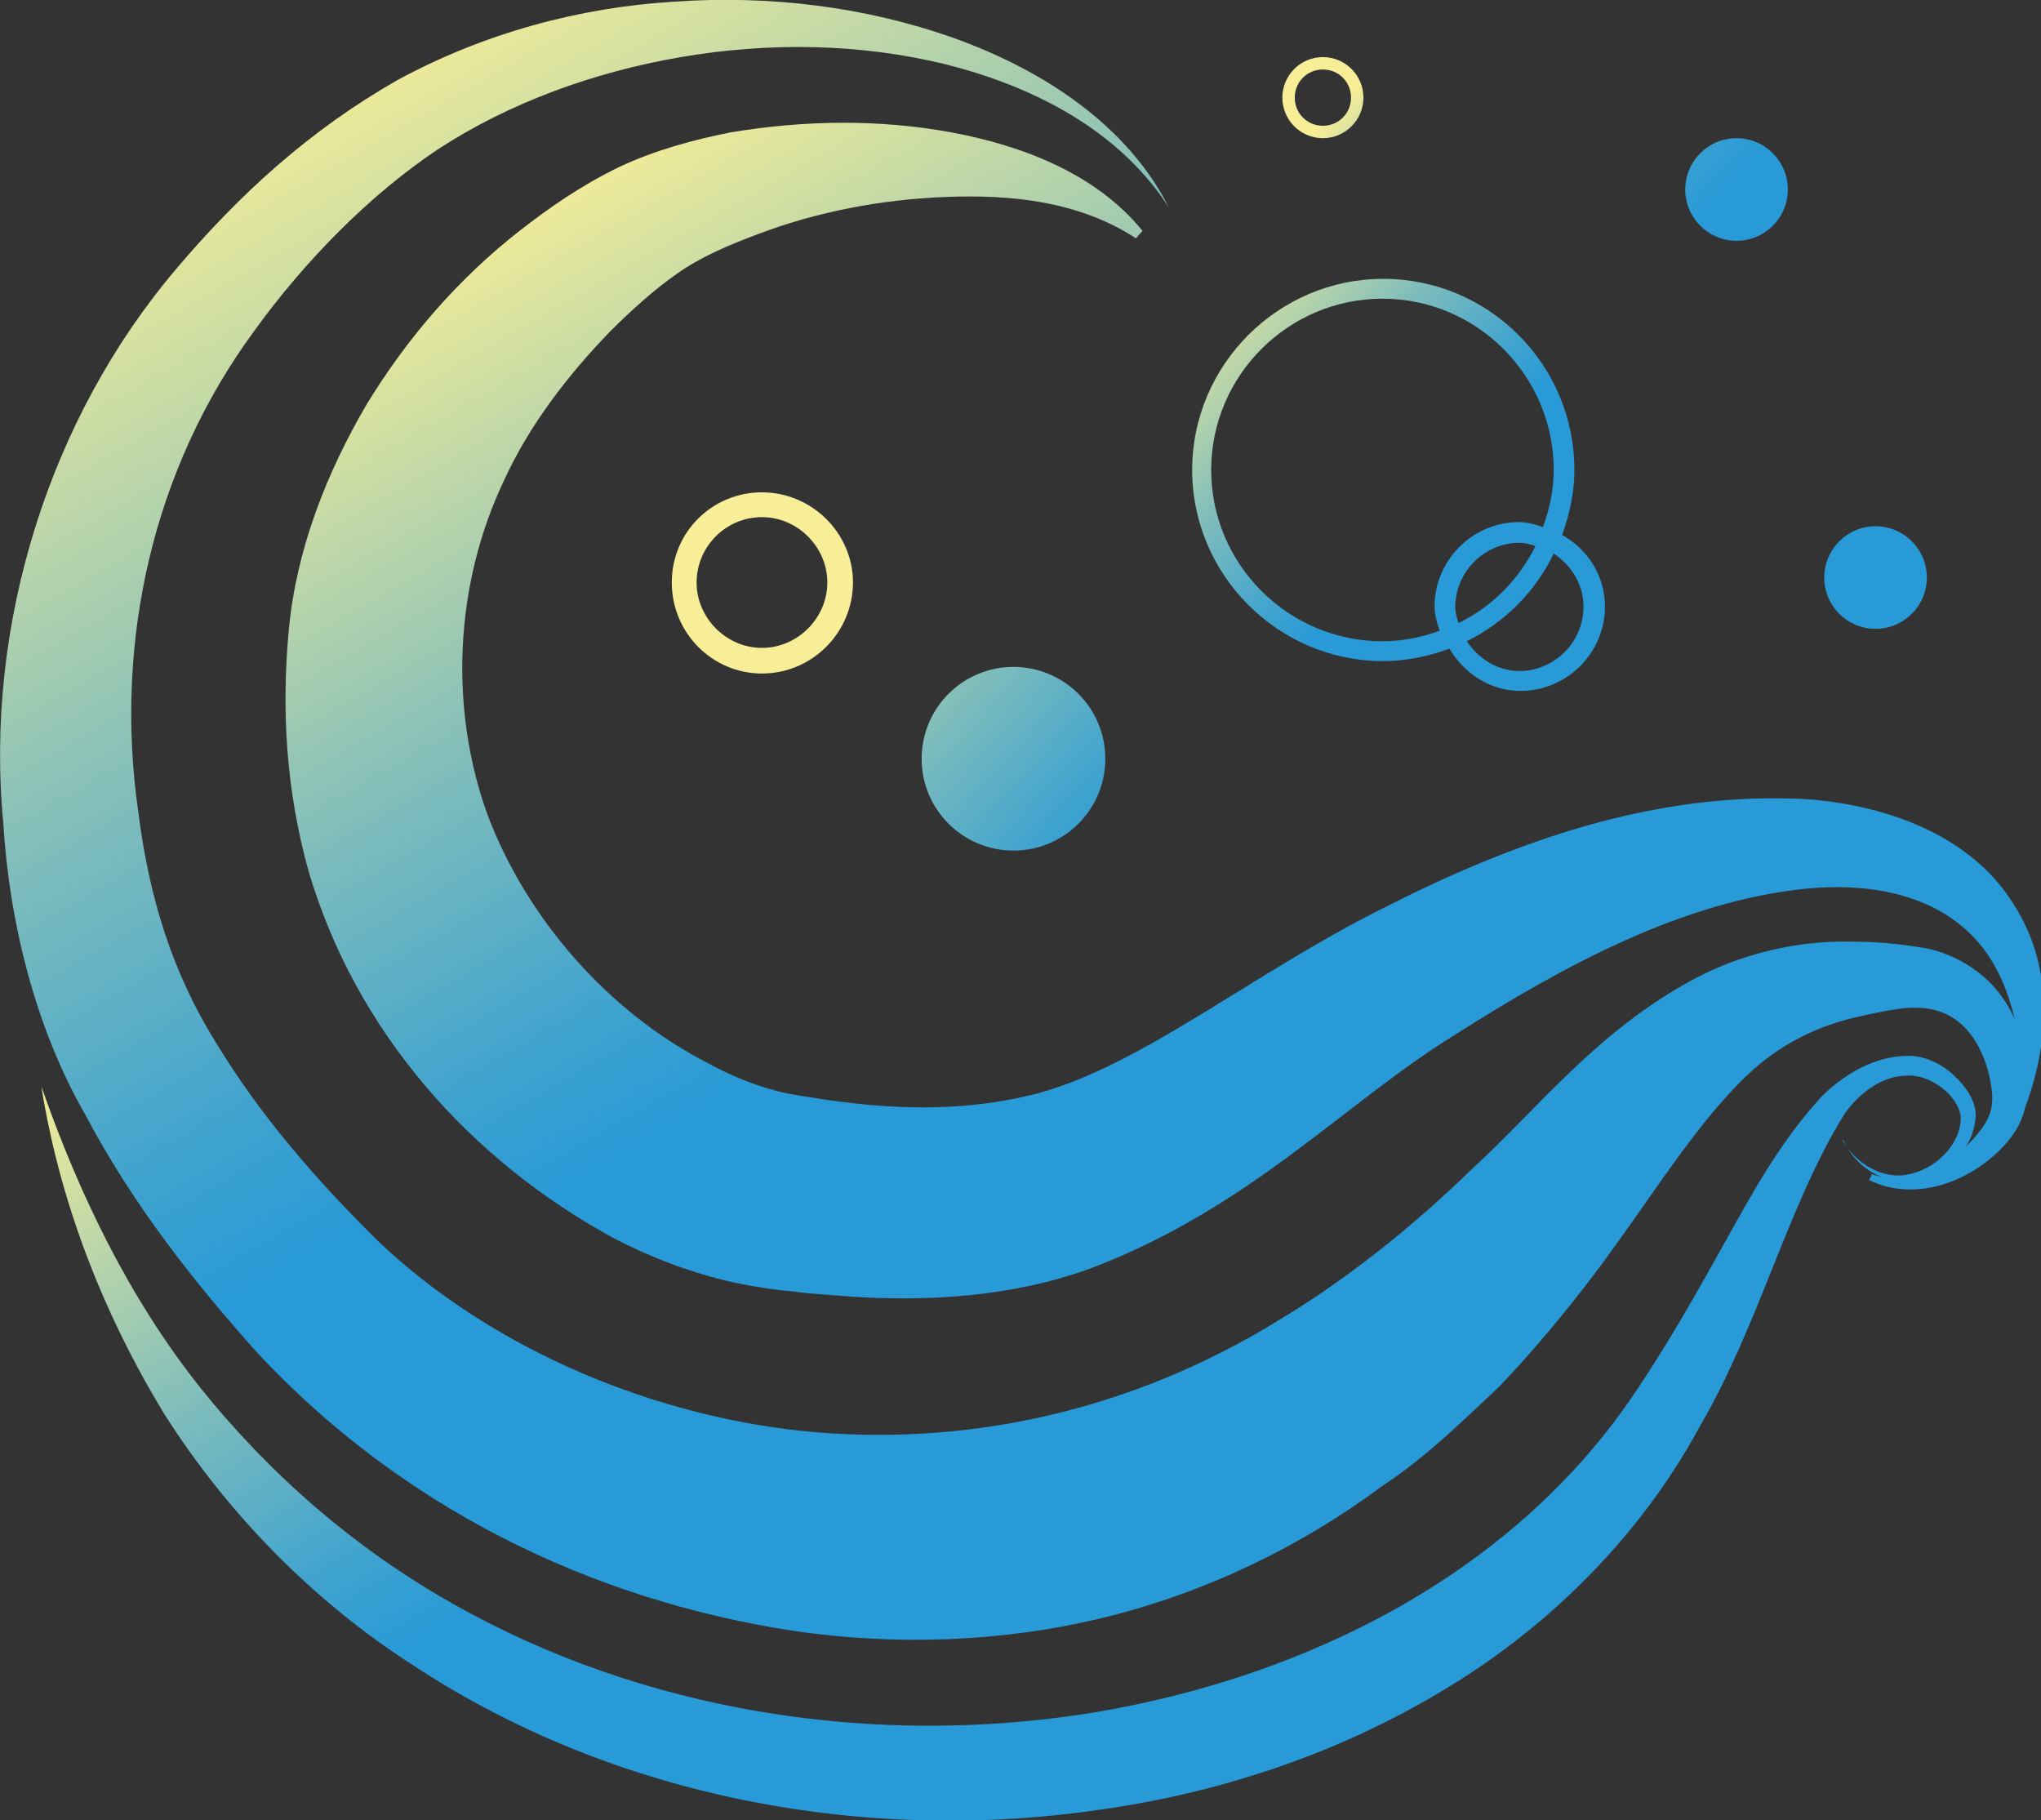
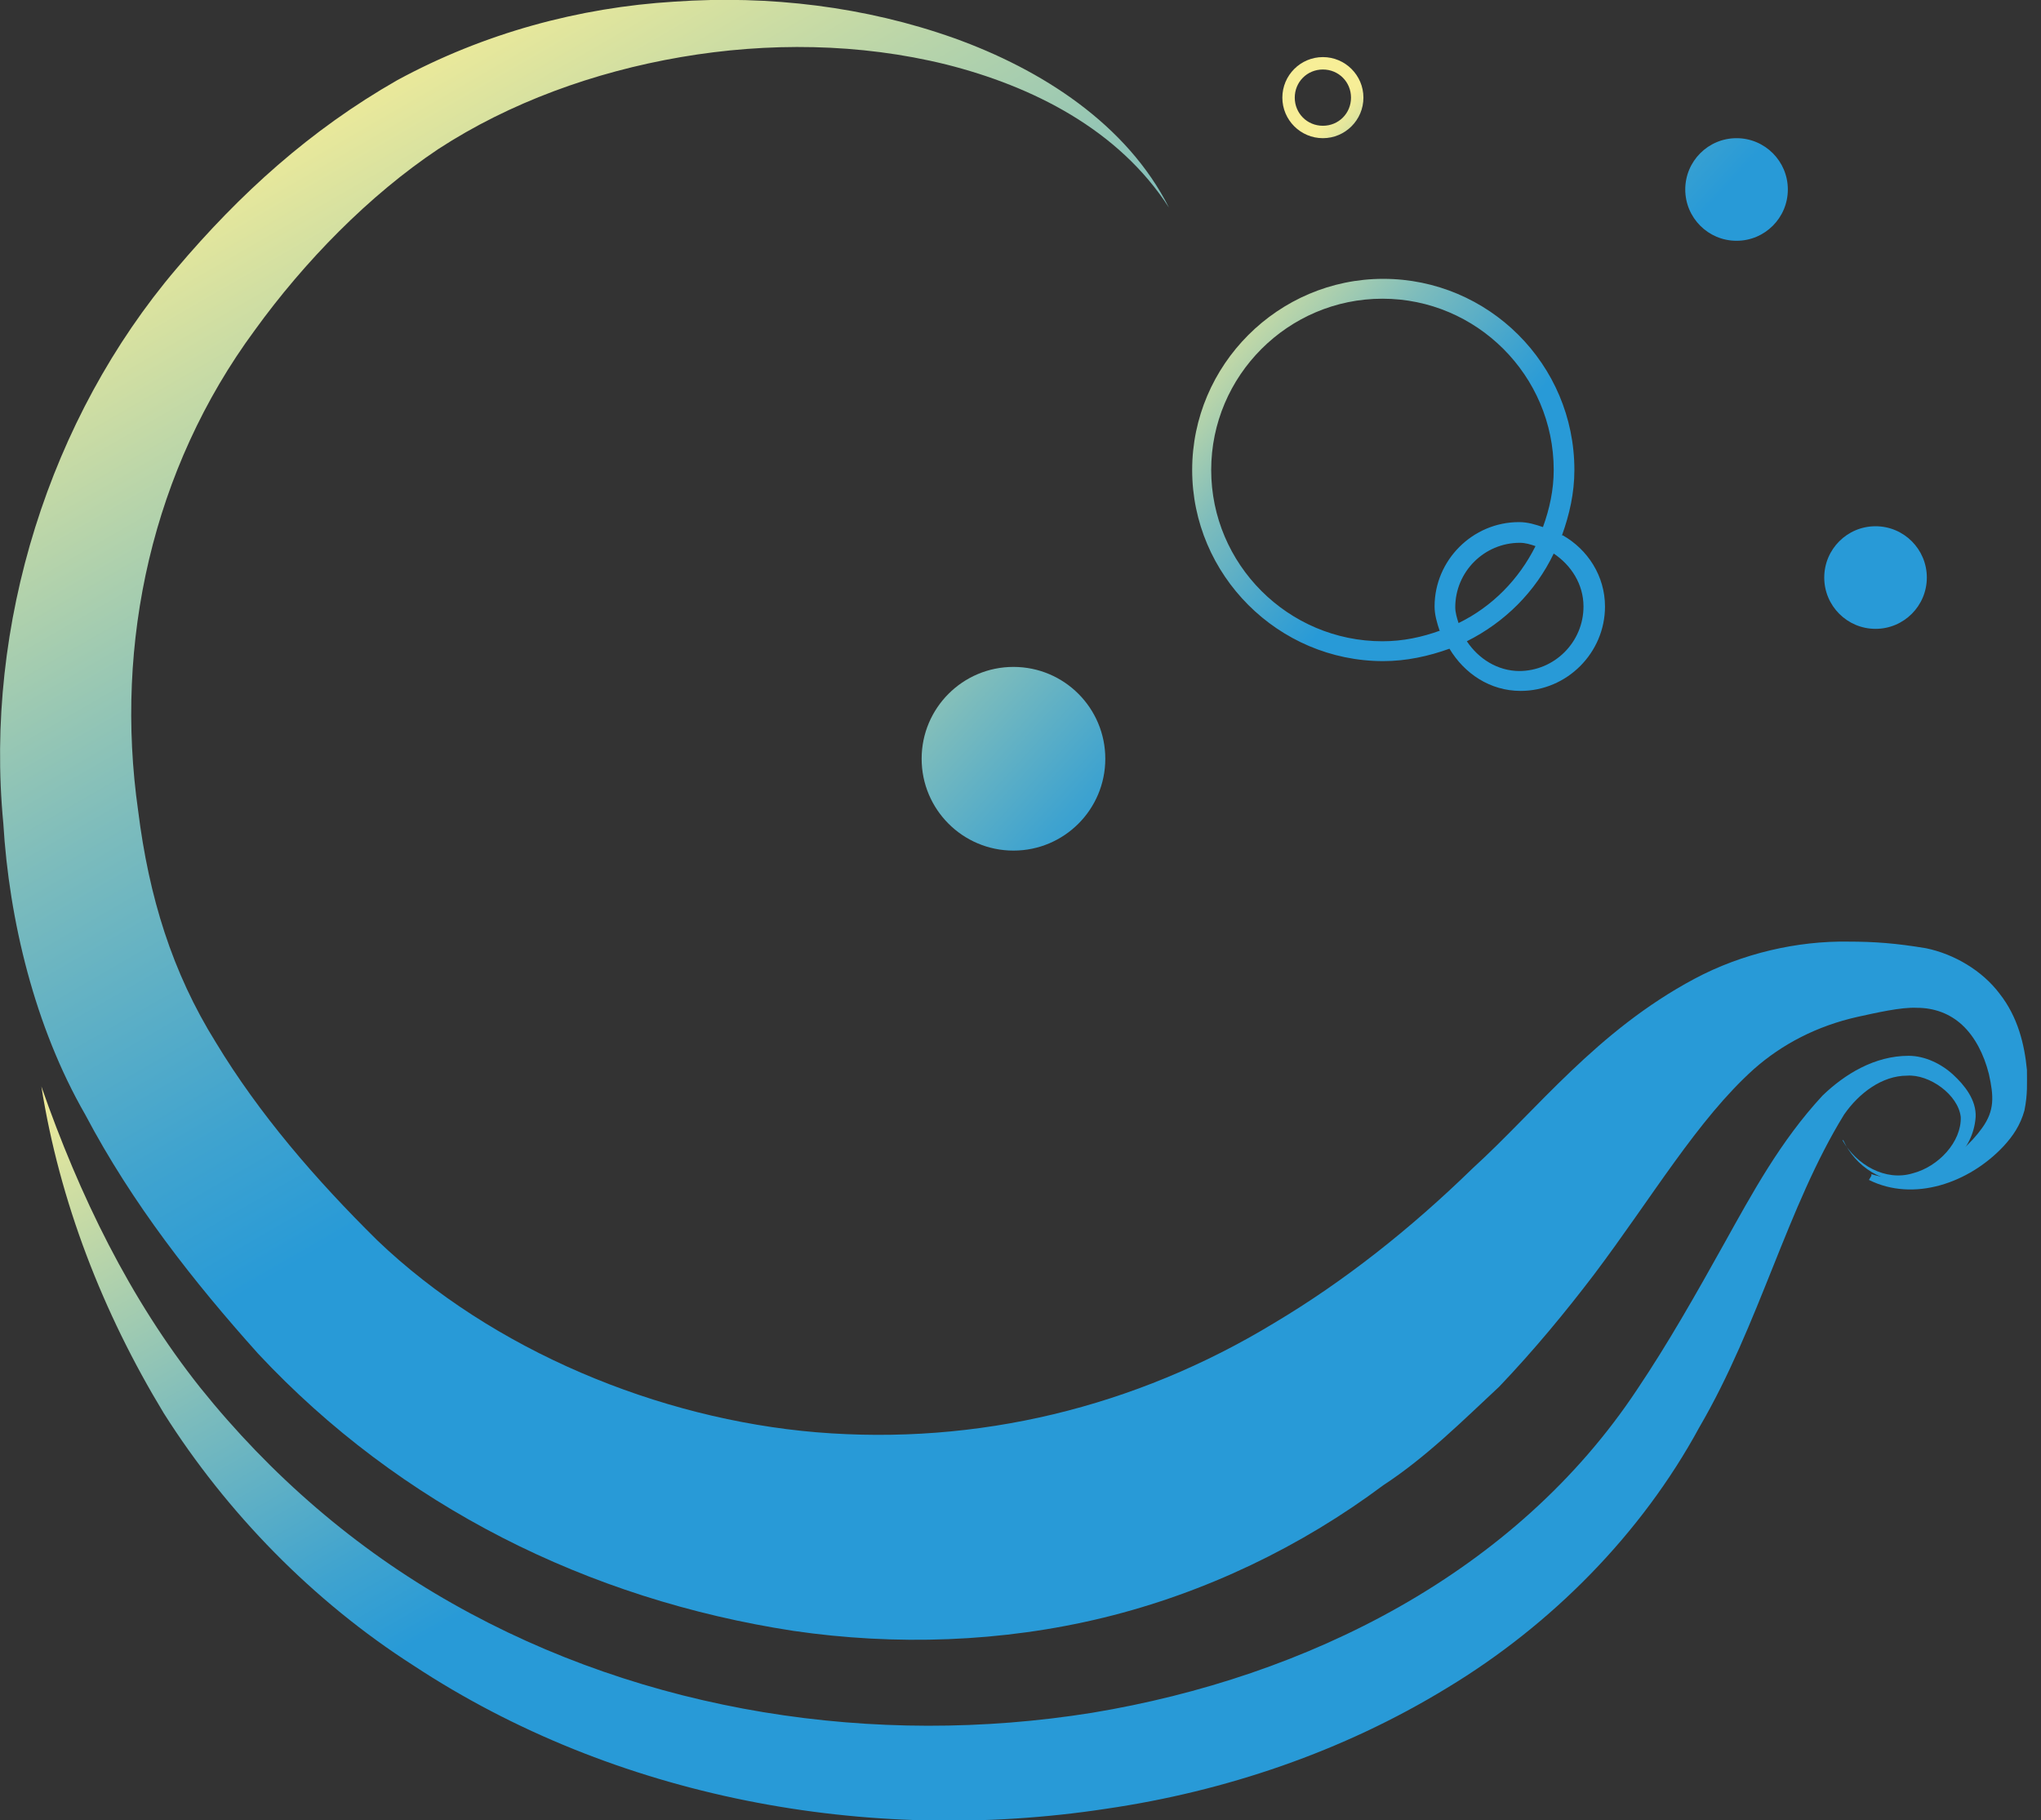
<svg xmlns="http://www.w3.org/2000/svg" xmlns:xlink="http://www.w3.org/1999/xlink" id="_レイヤー_2" data-name="レイヤー 2" viewBox="0 0 24.67 22">
  <rect x="0" y="0" width="24.67" height="22" fill="#333333" stroke="none" />
  <defs>
    <style>
      .cls-1 {
        fill: url(#_名称未設定グラデーション_55-3);
      }

      .cls-2 {
        fill: url(#_名称未設定グラデーション_55-2);
      }

      .cls-3 {
        fill: url(#_名称未設定グラデーション_53-3);
      }

      .cls-4 {
        fill: url(#_名称未設定グラデーション_53-2);
      }

      .cls-5 {
        fill: url(#_新規グラデーションスウォッチ_39);
      }

      .cls-6 {
        fill: url(#_名称未設定グラデーション_55);
      }

      .cls-7 {
        fill: url(#_名称未設定グラデーション_53);
      }

      .cls-8 {
        fill: url(#_新規グラデーションスウォッチ_39-2);
      }

      .cls-9 {
        fill: url(#_新規グラデーションスウォッチ_39-3);
      }
    </style>
    <linearGradient id="_名称未設定グラデーション_55" data-name="名称未設定グラデーション 55" x1="18.15" y1="18.06" x2="8.29" y2=".99" gradientUnits="userSpaceOnUse">
      <stop offset=".45" stop-color="#289ad7" />
      <stop offset=".53" stop-color="#3fa3cf" />
      <stop offset=".7" stop-color="#7dbcbc" />
      <stop offset=".94" stop-color="#dee49e" />
      <stop offset="1" stop-color="#f7ee97" />
    </linearGradient>
    <linearGradient id="_名称未設定グラデーション_55-2" data-name="名称未設定グラデーション 55" x1="16.56" y1="19.59" x2="5.2" y2="-.09" xlink:href="#_名称未設定グラデーション_55" />
    <linearGradient id="_名称未設定グラデーション_55-3" data-name="名称未設定グラデーション 55" x1="16.33" y1="21.11" x2="8.83" y2="8.12" xlink:href="#_名称未設定グラデーション_55" />
    <linearGradient id="_名称未設定グラデーション_53" data-name="名称未設定グラデーション 53" x1="18.07" y1="14.48" x2="9.32" y2="6.5" gradientUnits="userSpaceOnUse">
      <stop offset=".52" stop-color="#289ad7" />
      <stop offset=".59" stop-color="#3fa3cf" />
      <stop offset=".74" stop-color="#7dbcbc" />
      <stop offset=".95" stop-color="#dee49e" />
      <stop offset="1" stop-color="#f7ee97" />
    </linearGradient>
    <linearGradient id="_名称未設定グラデーション_53-2" data-name="名称未設定グラデーション 53" x1="25.46" y1="6.37" x2="16.71" y2="-1.61" xlink:href="#_名称未設定グラデーション_53" />
    <linearGradient id="_名称未設定グラデーション_53-3" data-name="名称未設定グラデーション 53" x1="23.89" y1="8.09" x2="15.14" y2=".11" xlink:href="#_名称未設定グラデーション_53" />
    <linearGradient id="_新規グラデーションスウォッチ_39" data-name="新規グラデーションスウォッチ 39" x1="17.76" y1="14.83" x2="9" y2="6.85" gradientUnits="userSpaceOnUse">
      <stop offset=".52" stop-color="#289ad7" />
      <stop offset=".57" stop-color="#3fa3cf" />
      <stop offset=".68" stop-color="#7dbcbc" />
      <stop offset=".82" stop-color="#dee49e" />
      <stop offset=".86" stop-color="#f7ee97" />
    </linearGradient>
    <linearGradient id="_新規グラデーションスウォッチ_39-2" data-name="新規グラデーションスウォッチ 39" x1="19.92" y1="4.76" x2="15.54" y2=".77" xlink:href="#_新規グラデーションスウォッチ_39" />
    <linearGradient id="_新規グラデーションスウォッチ_39-3" data-name="新規グラデーションスウォッチ 39" x1="21.83" y1="10.35" x2="13.08" y2="2.37" xlink:href="#_新規グラデーションスウォッチ_39" />
  </defs>
  <g id="_icon" data-name="＜＞&amp;amp;icon">
    <g>
      <g>
-         <path class="cls-6" d="M24.4,13.49c.1-.83-.07-1.7-.58-2.2-.51-.5-1.26-.62-1.99-.55-1.49.15-2.93.93-4.25,1.77-1.33.82-2.47,2.09-4.4,2.82-.96.35-1.99.4-2.9.34-.23-.02-.46-.03-.68-.06-.22-.02-.44-.05-.73-.11-.53-.12-1.02-.31-1.46-.54-1.74-.95-3.11-2.5-3.68-4.43-.27-.97-.33-1.93-.24-2.91.09-.98.46-1.91.94-2.73.5-.82,1.12-1.53,1.85-2.1.36-.28.73-.54,1.2-.77.45-.21.9-.33,1.35-.42.9-.15,1.8-.16,2.67,0,.86.16,1.75.5,2.31,1.19l-.08.09c-.69-.45-1.51-.53-2.29-.5-.79.03-1.57.18-2.28.45-.35.13-.7.28-.98.48-.26.18-.55.44-.81.7-.52.54-.97,1.13-1.27,1.78-.61,1.27-.67,2.77-.21,4.05.47,1.25,1.45,2.38,2.65,3,.29.16.59.28.87.35.11.03.31.06.5.09.19.03.37.05.56.07.75.07,1.42.03,2.05-.13,1.26-.33,2.61-1.45,4.19-2.24,1.55-.79,3.28-1.43,5.15-1.32.9.07,1.95.41,2.48,1.27.54.84.4,1.82.09,2.58Z" />
        <path class="cls-2" d="M22.62,14.19c.52.17,1.07-.18,1.34-.56.15-.21.14-.38.08-.65-.06-.24-.17-.45-.32-.59-.15-.14-.34-.21-.55-.21-.19-.01-.49.06-.72.11-.49.11-.91.33-1.25.63-.68.61-1.23,1.55-1.93,2.48-.35.46-.73.92-1.15,1.36-.44.41-.88.85-1.4,1.19-.99.74-2.15,1.3-3.38,1.6-1.23.3-2.52.34-3.75.16-2.48-.38-4.75-1.51-6.47-3.35-.78-.87-1.52-1.81-2.09-2.89C.42,12.41.11,11.12.04,9.95c-.23-2.4.56-4.9,2.09-6.7.77-.91,1.62-1.68,2.67-2.28C5.85.4,7,.09,8.15.02c1.15-.08,2.31.06,3.38.44,1.06.38,2.09,1.04,2.6,2.05-.61-.95-1.66-1.47-2.69-1.73-1.05-.26-2.16-.27-3.21-.09-1.05.18-2.07.55-2.93,1.11-.84.56-1.62,1.36-2.22,2.19-1.24,1.68-1.7,3.78-1.41,5.81.13,1.04.41,1.95.94,2.8.52.86,1.2,1.65,1.95,2.39,1.39,1.33,3.4,2.16,5.31,2.32,1.94.16,3.85-.3,5.53-1.32.84-.5,1.64-1.13,2.4-1.87.78-.71,1.5-1.66,2.68-2.29.58-.31,1.25-.46,1.86-.45.32,0,.58.02.94.08.34.07.68.27.89.55.22.28.3.61.33.92,0,.16.01.29-.03.49-.05.18-.14.31-.25.43-.42.45-1.09.68-1.63.41l.03-.05Z" />
-         <path class="cls-1" d="M22.27,13.78c.17.3.52.5.85.4.31-.08.59-.38.58-.68-.03-.27-.38-.52-.65-.5-.3,0-.58.21-.76.47-.69,1.12-1.02,2.53-1.75,3.78-.7,1.29-1.79,2.39-3.05,3.15-1.26.77-2.68,1.25-4.12,1.46-2.88.44-5.94-.13-8.37-1.73-1.22-.78-2.26-1.85-3.02-3.05-.74-1.22-1.26-2.56-1.48-3.95.46,1.32,1.07,2.57,1.92,3.64.85,1.06,1.88,1.95,3.05,2.61,2.33,1.32,5.11,1.74,7.73,1.32,2.6-.43,5.12-1.69,6.59-3.91.37-.55.71-1.15,1.05-1.76.34-.61.68-1.24,1.19-1.79.27-.26.63-.48,1.04-.48.2,0,.4.1.54.23.13.12.28.3.27.51-.03.42-.38.69-.73.76-.38.08-.73-.17-.87-.48Z" />
+         <path class="cls-1" d="M22.27,13.78c.17.3.52.5.85.4.31-.08.59-.38.58-.68-.03-.27-.38-.52-.65-.5-.3,0-.58.21-.76.47-.69,1.12-1.02,2.53-1.75,3.78-.7,1.29-1.79,2.39-3.05,3.15-1.26.77-2.68,1.25-4.12,1.46-2.88.44-5.94-.13-8.37-1.73-1.22-.78-2.26-1.85-3.02-3.05-.74-1.22-1.26-2.56-1.48-3.95.46,1.32,1.07,2.57,1.92,3.64.85,1.06,1.88,1.95,3.05,2.61,2.33,1.32,5.11,1.74,7.73,1.32,2.6-.43,5.12-1.69,6.59-3.91.37-.55.71-1.15,1.05-1.76.34-.61.68-1.24,1.19-1.79.27-.26.63-.48,1.04-.48.2,0,.4.1.54.23.13.12.28.3.27.51-.03.42-.38.69-.73.76-.38.08-.73-.17-.87-.48" />
      </g>
      <g>
        <circle class="cls-7" cx="12.25" cy="9.17" r="1.11" />
        <circle class="cls-4" cx="20.99" cy="2.29" r=".62" />
        <circle class="cls-3" cx="22.67" cy="6.98" r=".62" />
-         <path class="cls-5" d="M9.21,8.14c-.6,0-1.09-.49-1.09-1.1s.49-1.09,1.09-1.09,1.1.49,1.1,1.09-.49,1.1-1.1,1.1ZM9.21,6.25c-.44,0-.79.36-.79.79s.36.79.79.79.79-.36.79-.79-.36-.79-.79-.79Z" />
        <path class="cls-8" d="M15.99,1.67c-.27,0-.49-.22-.49-.49s.22-.49.49-.49.49.22.49.49-.22.49-.49.49ZM15.99.84c-.19,0-.34.15-.34.34s.15.34.34.34.34-.15.34-.34-.15-.34-.34-.34Z" />
        <path class="cls-9" d="M18.88,6.47c.09-.25.15-.51.15-.79,0-1.28-1.04-2.31-2.31-2.31s-2.31,1.04-2.31,2.31,1.04,2.31,2.31,2.31c.28,0,.55-.06.8-.15.18.3.49.51.86.51.56,0,1.02-.46,1.02-1.02,0-.37-.21-.69-.51-.86ZM17.41,7.62c-.22.08-.45.13-.7.13-1.14,0-2.07-.93-2.07-2.07s.93-2.07,2.07-2.07,2.07.93,2.07,2.07c0,.24-.05.47-.13.69-.09-.03-.18-.06-.29-.06-.56,0-1.02.46-1.02,1.02,0,.1.03.2.06.29ZM17.63,7.53c-.02-.06-.04-.13-.04-.19,0-.43.35-.78.78-.78.07,0,.13.02.19.04-.2.4-.52.73-.93.93ZM18.37,8.11c-.27,0-.5-.15-.64-.36.46-.23.83-.6,1.05-1.06.21.14.36.37.36.64,0,.43-.35.78-.78.78Z" />
      </g>
    </g>
  </g>
</svg>